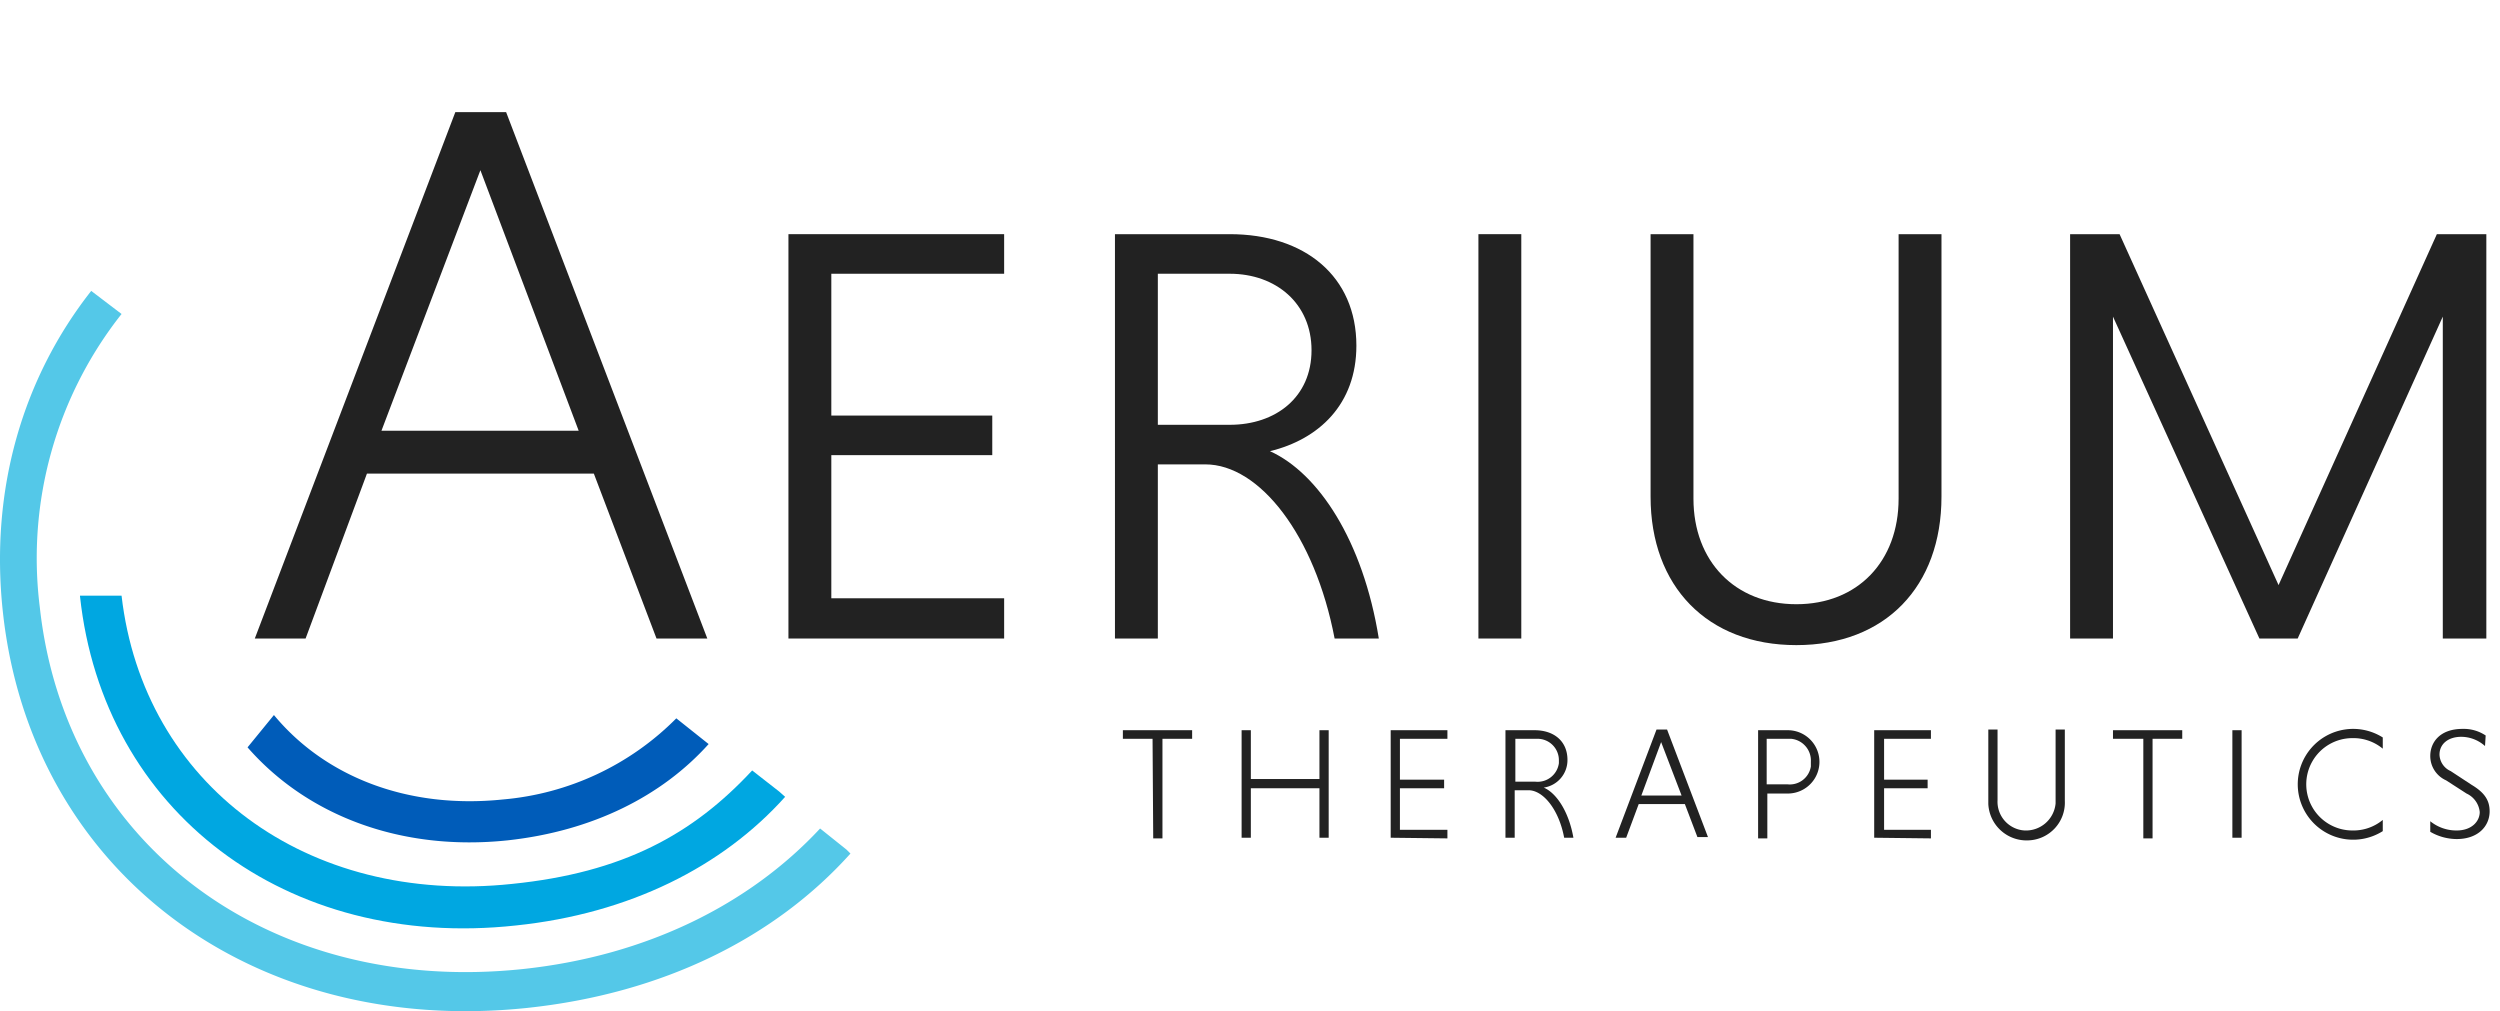
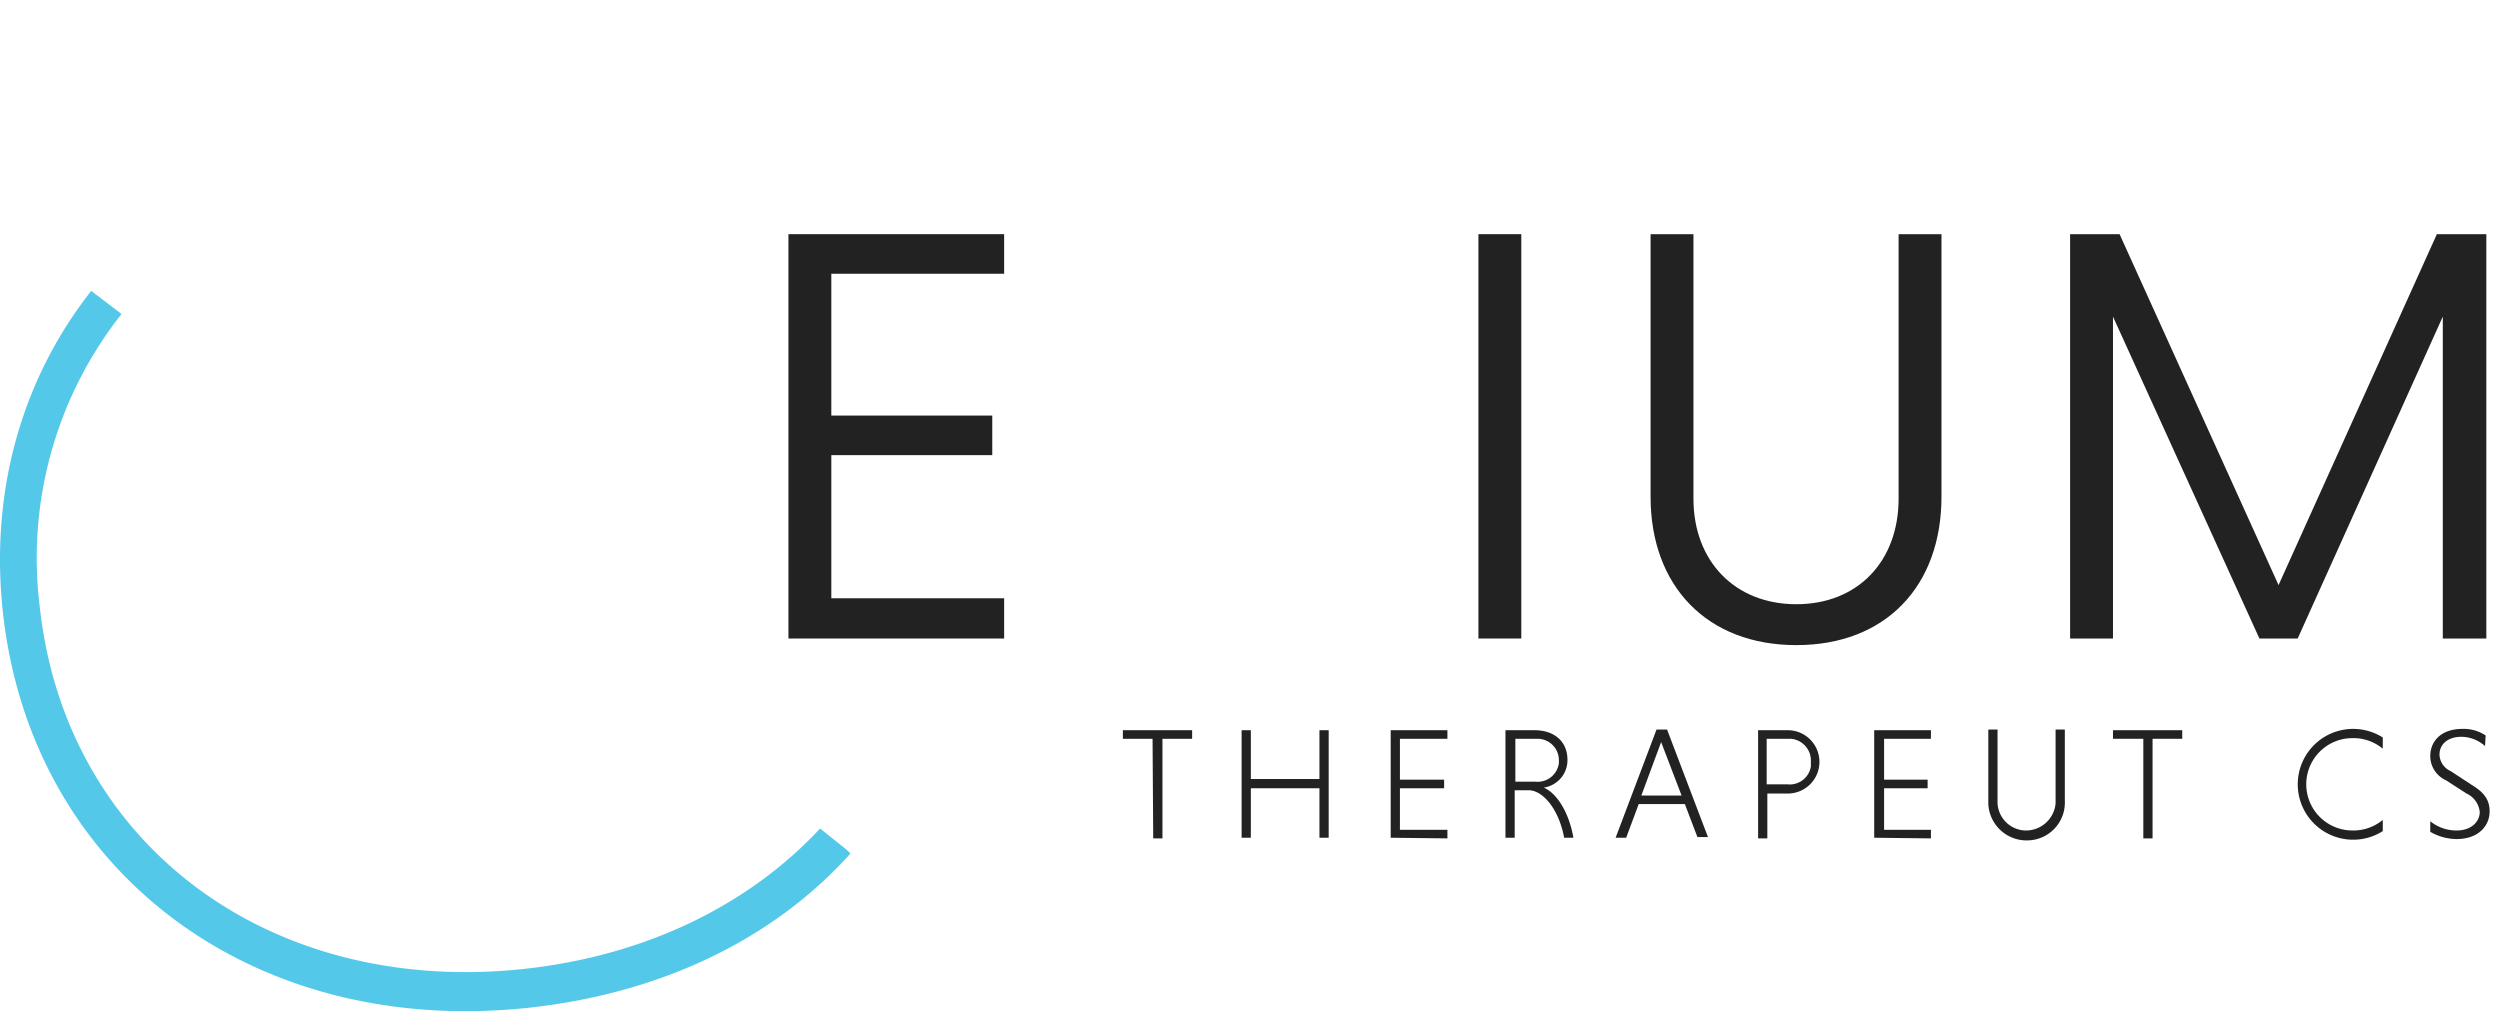
<svg xmlns="http://www.w3.org/2000/svg" width="379" height="153.296" viewBox="0 0 379 153.296">
  <g id="Aerium-Logo_RGB" transform="translate(-51.972 -22.9)">
    <g id="Group_198" data-name="Group 198">
      <path id="Path_968" data-name="Path 968" d="M226.7,134.9h-4.5v-1.3h10.5v1.3h-4.5V150h-1.4Z" fill="#222" />
      <path id="Path_969" data-name="Path 969" d="M252,142.4H241.6v7.5h-1.4V133.6h1.4V141H252v-7.4h1.4v16.3H252Z" fill="#222" />
      <path id="Path_970" data-name="Path 970" d="M262.8,149.9V133.6h8.6v1.3h-7.2v6.2h6.7v1.3h-6.7v6.3h7.2V150Z" fill="#222" />
      <path id="Path_971" data-name="Path 971" d="M284.7,134.9h-3v6.5h3a3.258,3.258,0,0,0,3.6-2.8v-.4a3.244,3.244,0,0,0-3.2-3.3Zm-4.5-1.3h4.4c3,0,5,1.7,5,4.5a4.206,4.206,0,0,1-3.6,4.2c1.9.8,3.8,3.6,4.5,7.6h-1.4c-.8-4.3-3.2-7.2-5.4-7.2h-2.1v7.2h-1.4Z" fill="#222" />
      <path id="Path_972" data-name="Path 972" d="M300.8,143.5h6.1l-3.1-8.1Zm6.6,1.3h-7l-1.9,5.1h-1.6l6.2-16.4h1.6l6.2,16.3h-1.6Z" fill="#222" />
      <path id="Path_973" data-name="Path 973" d="M322.9,134.9h-3.1v6.9h3.1a3.243,3.243,0,0,0,3.6-2.7v-.7a3.317,3.317,0,0,0-3-3.5Zm-4.4-1.3H323a4.8,4.8,0,0,1,0,9.6h-3.1V150h-1.4Z" fill="#222" />
      <path id="Path_974" data-name="Path 974" d="M336.1,149.9V133.6h8.6v1.3h-7.1v6.2h6.6v1.3h-6.6v6.3h7.1V150Z" fill="#222" />
      <path id="Path_975" data-name="Path 975" d="M365,133.6v10.7a5.727,5.727,0,0,1-5.5,6,5.81,5.81,0,0,1-6.1-5.5V133.5h1.4v10.7a4.363,4.363,0,0,0,4.1,4.6,4.518,4.518,0,0,0,4.7-4.1V133.5H365Z" fill="#222" />
      <path id="Path_976" data-name="Path 976" d="M376.9,134.9h-4.6v-1.3h10.5v1.3h-4.5V150h-1.4Z" fill="#222" />
-       <rect id="Rectangle_34" data-name="Rectangle 34" width="1.4" height="16.3" transform="translate(390.4 133.6)" fill="#222" />
      <path id="Path_977" data-name="Path 977" d="M413.2,148.9a8.4,8.4,0,1,1,0-14.2v1.7a6.975,6.975,0,0,0-4.6-1.6,7,7,0,1,0,0,14,6.975,6.975,0,0,0,4.6-1.6Z" fill="#222" />
      <path id="Path_978" data-name="Path 978" d="M428.7,136a5.426,5.426,0,0,0-3.6-1.4c-2,0-3.3,1.1-3.3,2.7a2.834,2.834,0,0,0,1.7,2.5l3.2,2.1c2,1.2,2.7,2.4,2.7,4,0,2.2-1.7,4.2-5,4.2a8.017,8.017,0,0,1-4-1.1v-1.6a6.282,6.282,0,0,0,4,1.4c2.3,0,3.5-1.4,3.5-2.8a3.462,3.462,0,0,0-2-2.8l-3.1-2a4.036,4.036,0,0,1-2.4-3.7c0-2,1.4-4.1,4.9-4.1a5.986,5.986,0,0,1,3.5,1Z" fill="#222" />
-       <path id="Path_979" data-name="Path 979" d="M109.8,88.2h29.9L124.8,48.7ZM142,94.7H107.6l-9.3,25H90.6L121,39.9h7.7l30.5,79.8h-7.7Z" fill="#222" />
      <path id="Path_980" data-name="Path 980" d="M171.5,119.7V58.4h32.7v6H178V85.9h24.4v6H178v21.7h26.2v6.1Z" fill="#222" />
-       <path id="Path_981" data-name="Path 981" d="M238.4,64.4H227.5V87.3h10.9c7,0,12.4-4.2,12.4-11.3S245.4,64.4,238.4,64.4Zm-17.4-6h17.4c11.4,0,19.2,6.4,19.2,16.9,0,8.9-5.7,14.2-13.1,16,7.3,3.3,14.1,13.5,16.5,28.4h-6.7c-3-15.7-11.4-26.4-19.6-26.4h-7.2v26.4H221Z" fill="#222" />
      <rect id="Rectangle_35" data-name="Rectangle 35" width="6.5" height="61.3" transform="translate(276.1 58.4)" fill="#222" />
      <path id="Path_982" data-name="Path 982" d="M346.3,58.4V98.2c0,13.6-8.5,22.5-22,22.5s-22.1-8.9-22.1-22.5V58.4h6.5V98.5c0,9.5,6.3,16,15.6,16s15.5-6.5,15.5-16V58.4Z" fill="#222" />
      <path id="Path_983" data-name="Path 983" d="M394.5,119.7,372.3,70.9v48.8h-6.5V58.4h7.5l24.1,53.2,24-53.2h7.5v61.3h-6.6V70.9l-22,48.8Z" fill="#222" />
-       <path id="Path_984" data-name="Path 984" d="M128.2,144.1c-14.5,1.5-27-3.5-34.7-12.8l-4,4.9c9,10.3,23.2,15.8,39.4,14.1,12.9-1.4,23.4-6.7,30.5-14.6l-4.9-3.9A42.091,42.091,0,0,1,128.2,144.1Z" fill="#005cb9" />
      <path id="Path_985" data-name="Path 985" d="M180.3,151.7l-4-3.2c-10.7,11.5-26.3,19.3-45,21.3-38.6,4.1-69.4-19-73.3-54.9A59.678,59.678,0,0,1,70.4,70.5L65.8,67C55.5,80.1,50.4,97,52.4,115.6c4.2,39.2,37.6,64.5,79.5,60.1,20.7-2.2,37.6-10.7,49-23.4Z" fill="#54c8e8" />
-       <path id="Path_986" data-name="Path 986" d="M170.1,142.9l-4.1-3.2c-9,9.7-19.6,15.5-36.4,17.2-31.1,3.3-55.9-15.1-59.2-43.7H64.1v.1c3.5,32.6,31.3,53.7,66.1,49.9,17.2-1.8,31.3-8.9,40.8-19.5Z" fill="#00a7e1" />
    </g>
    <rect id="Rectangle_36" data-name="Rectangle 36" width="379" height="153" transform="translate(51.972 22.9)" fill="none" />
  </g>
</svg>